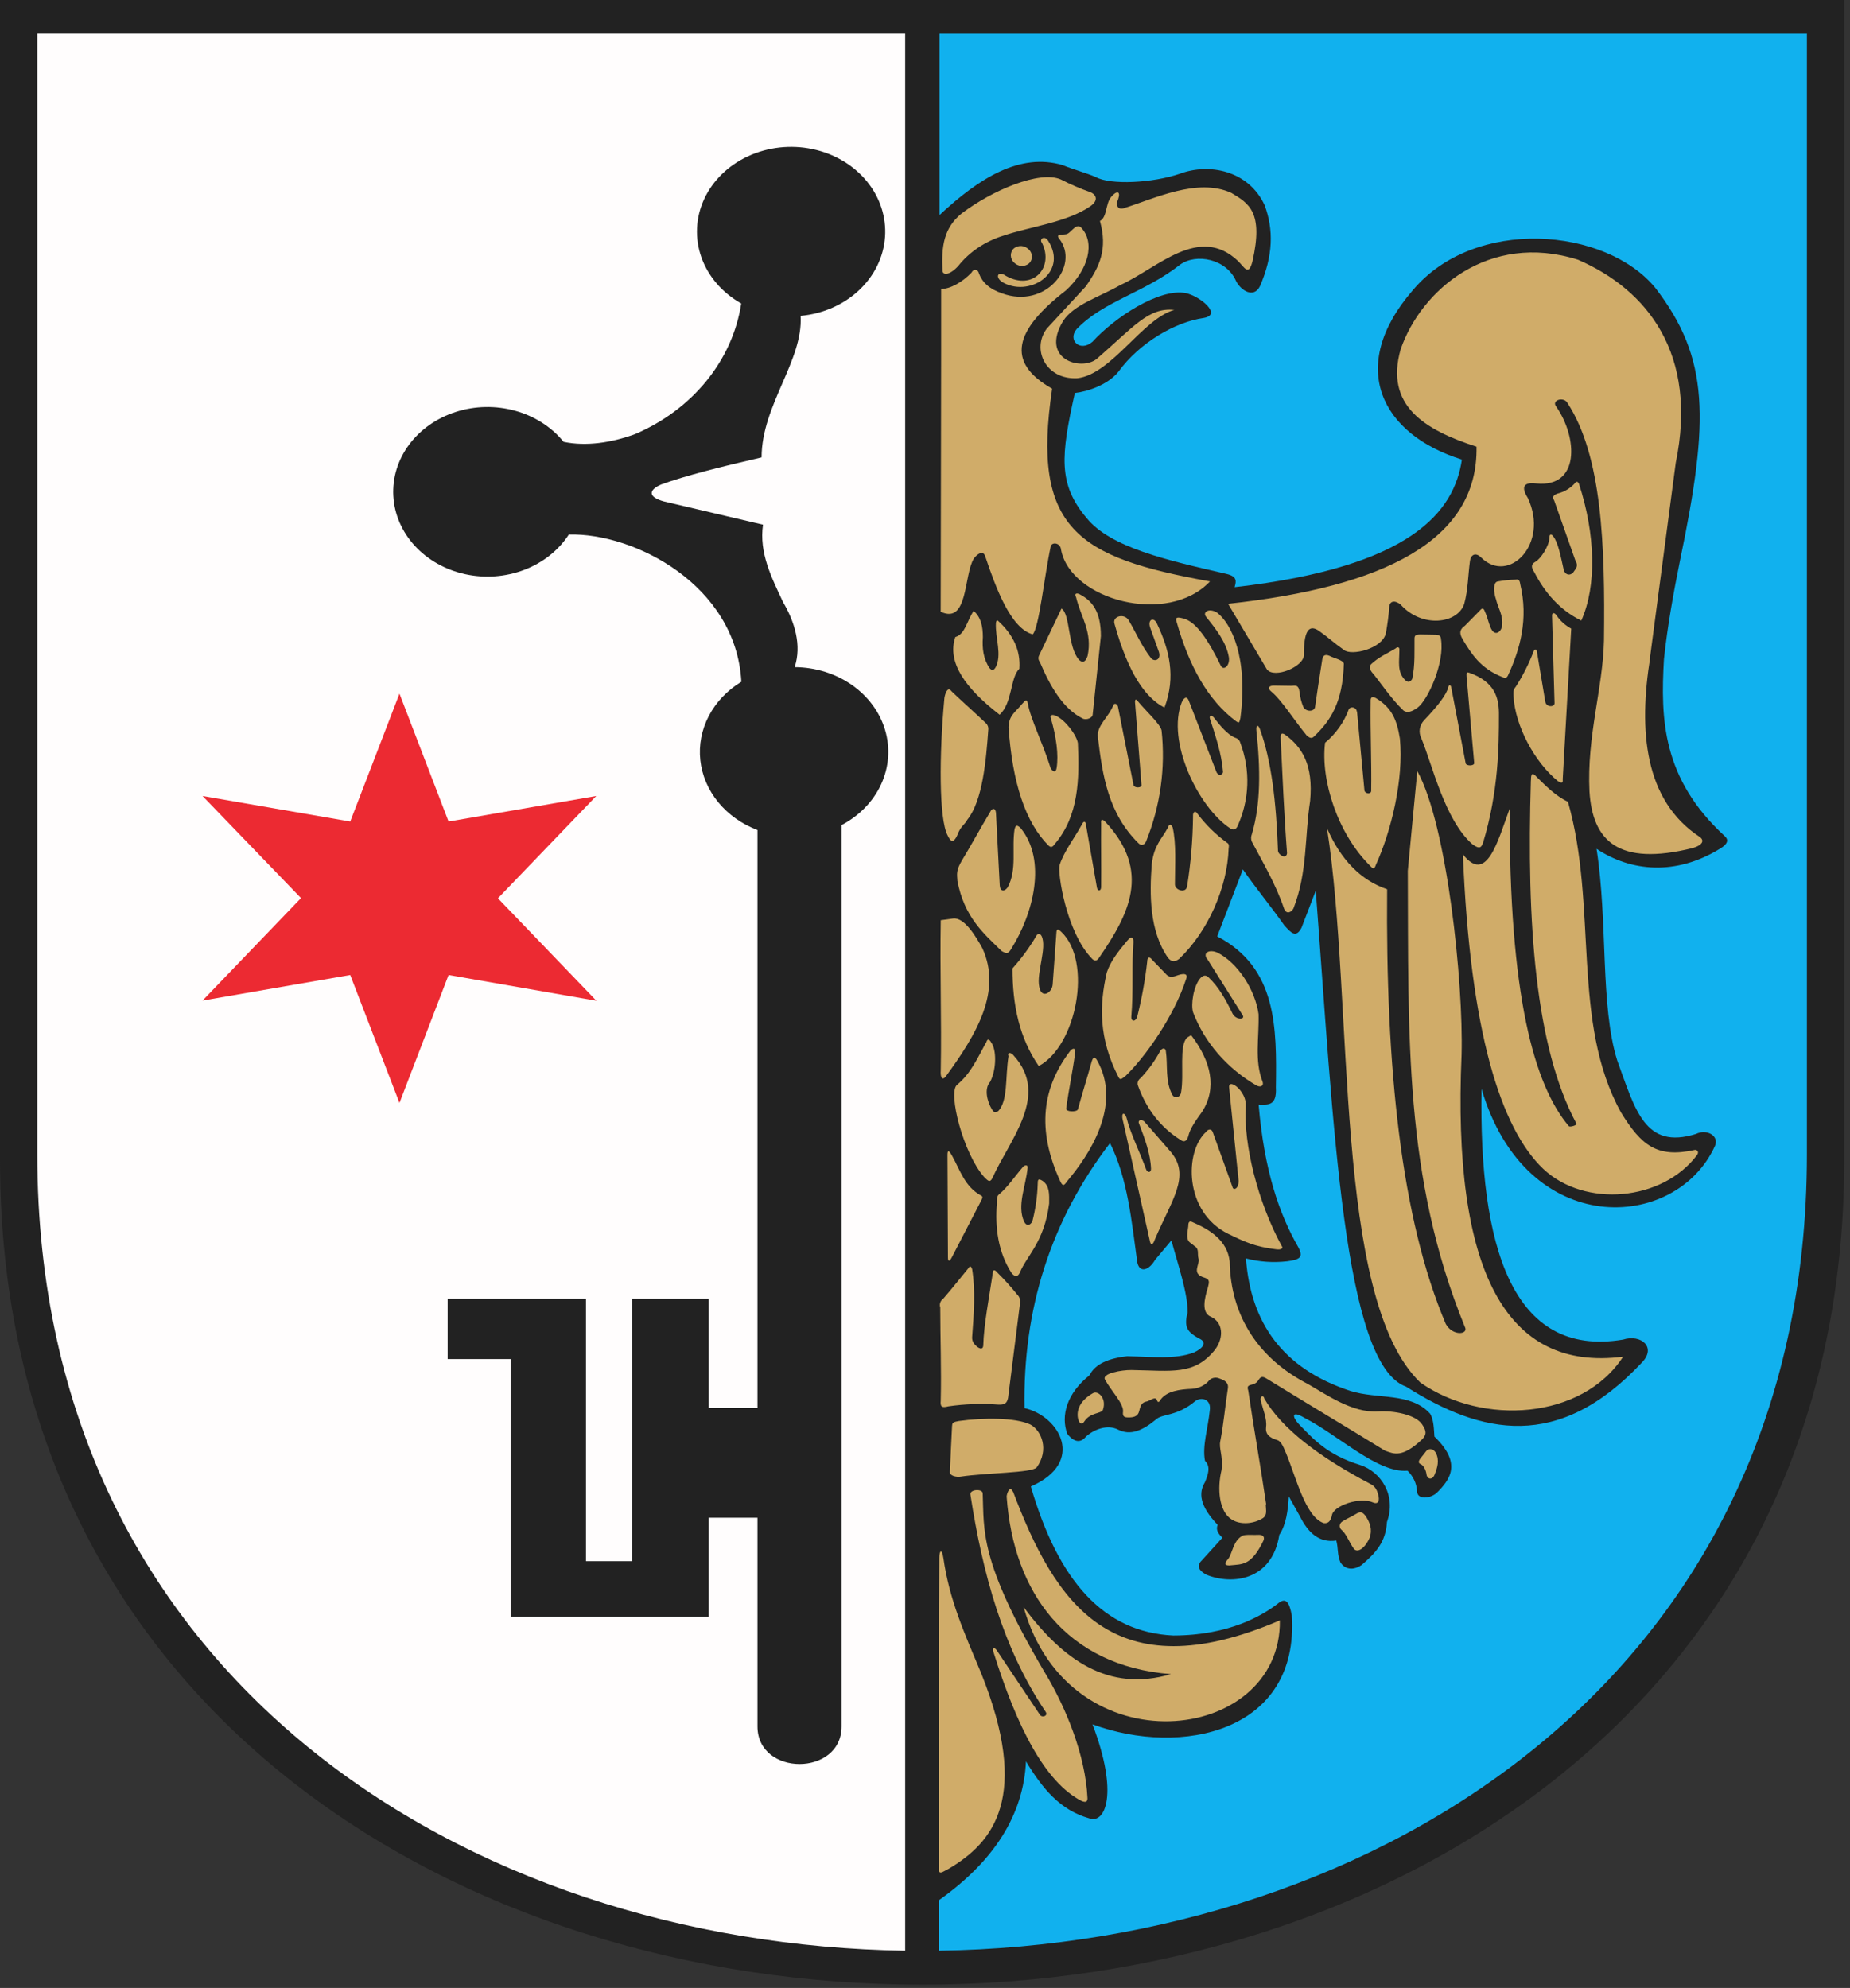
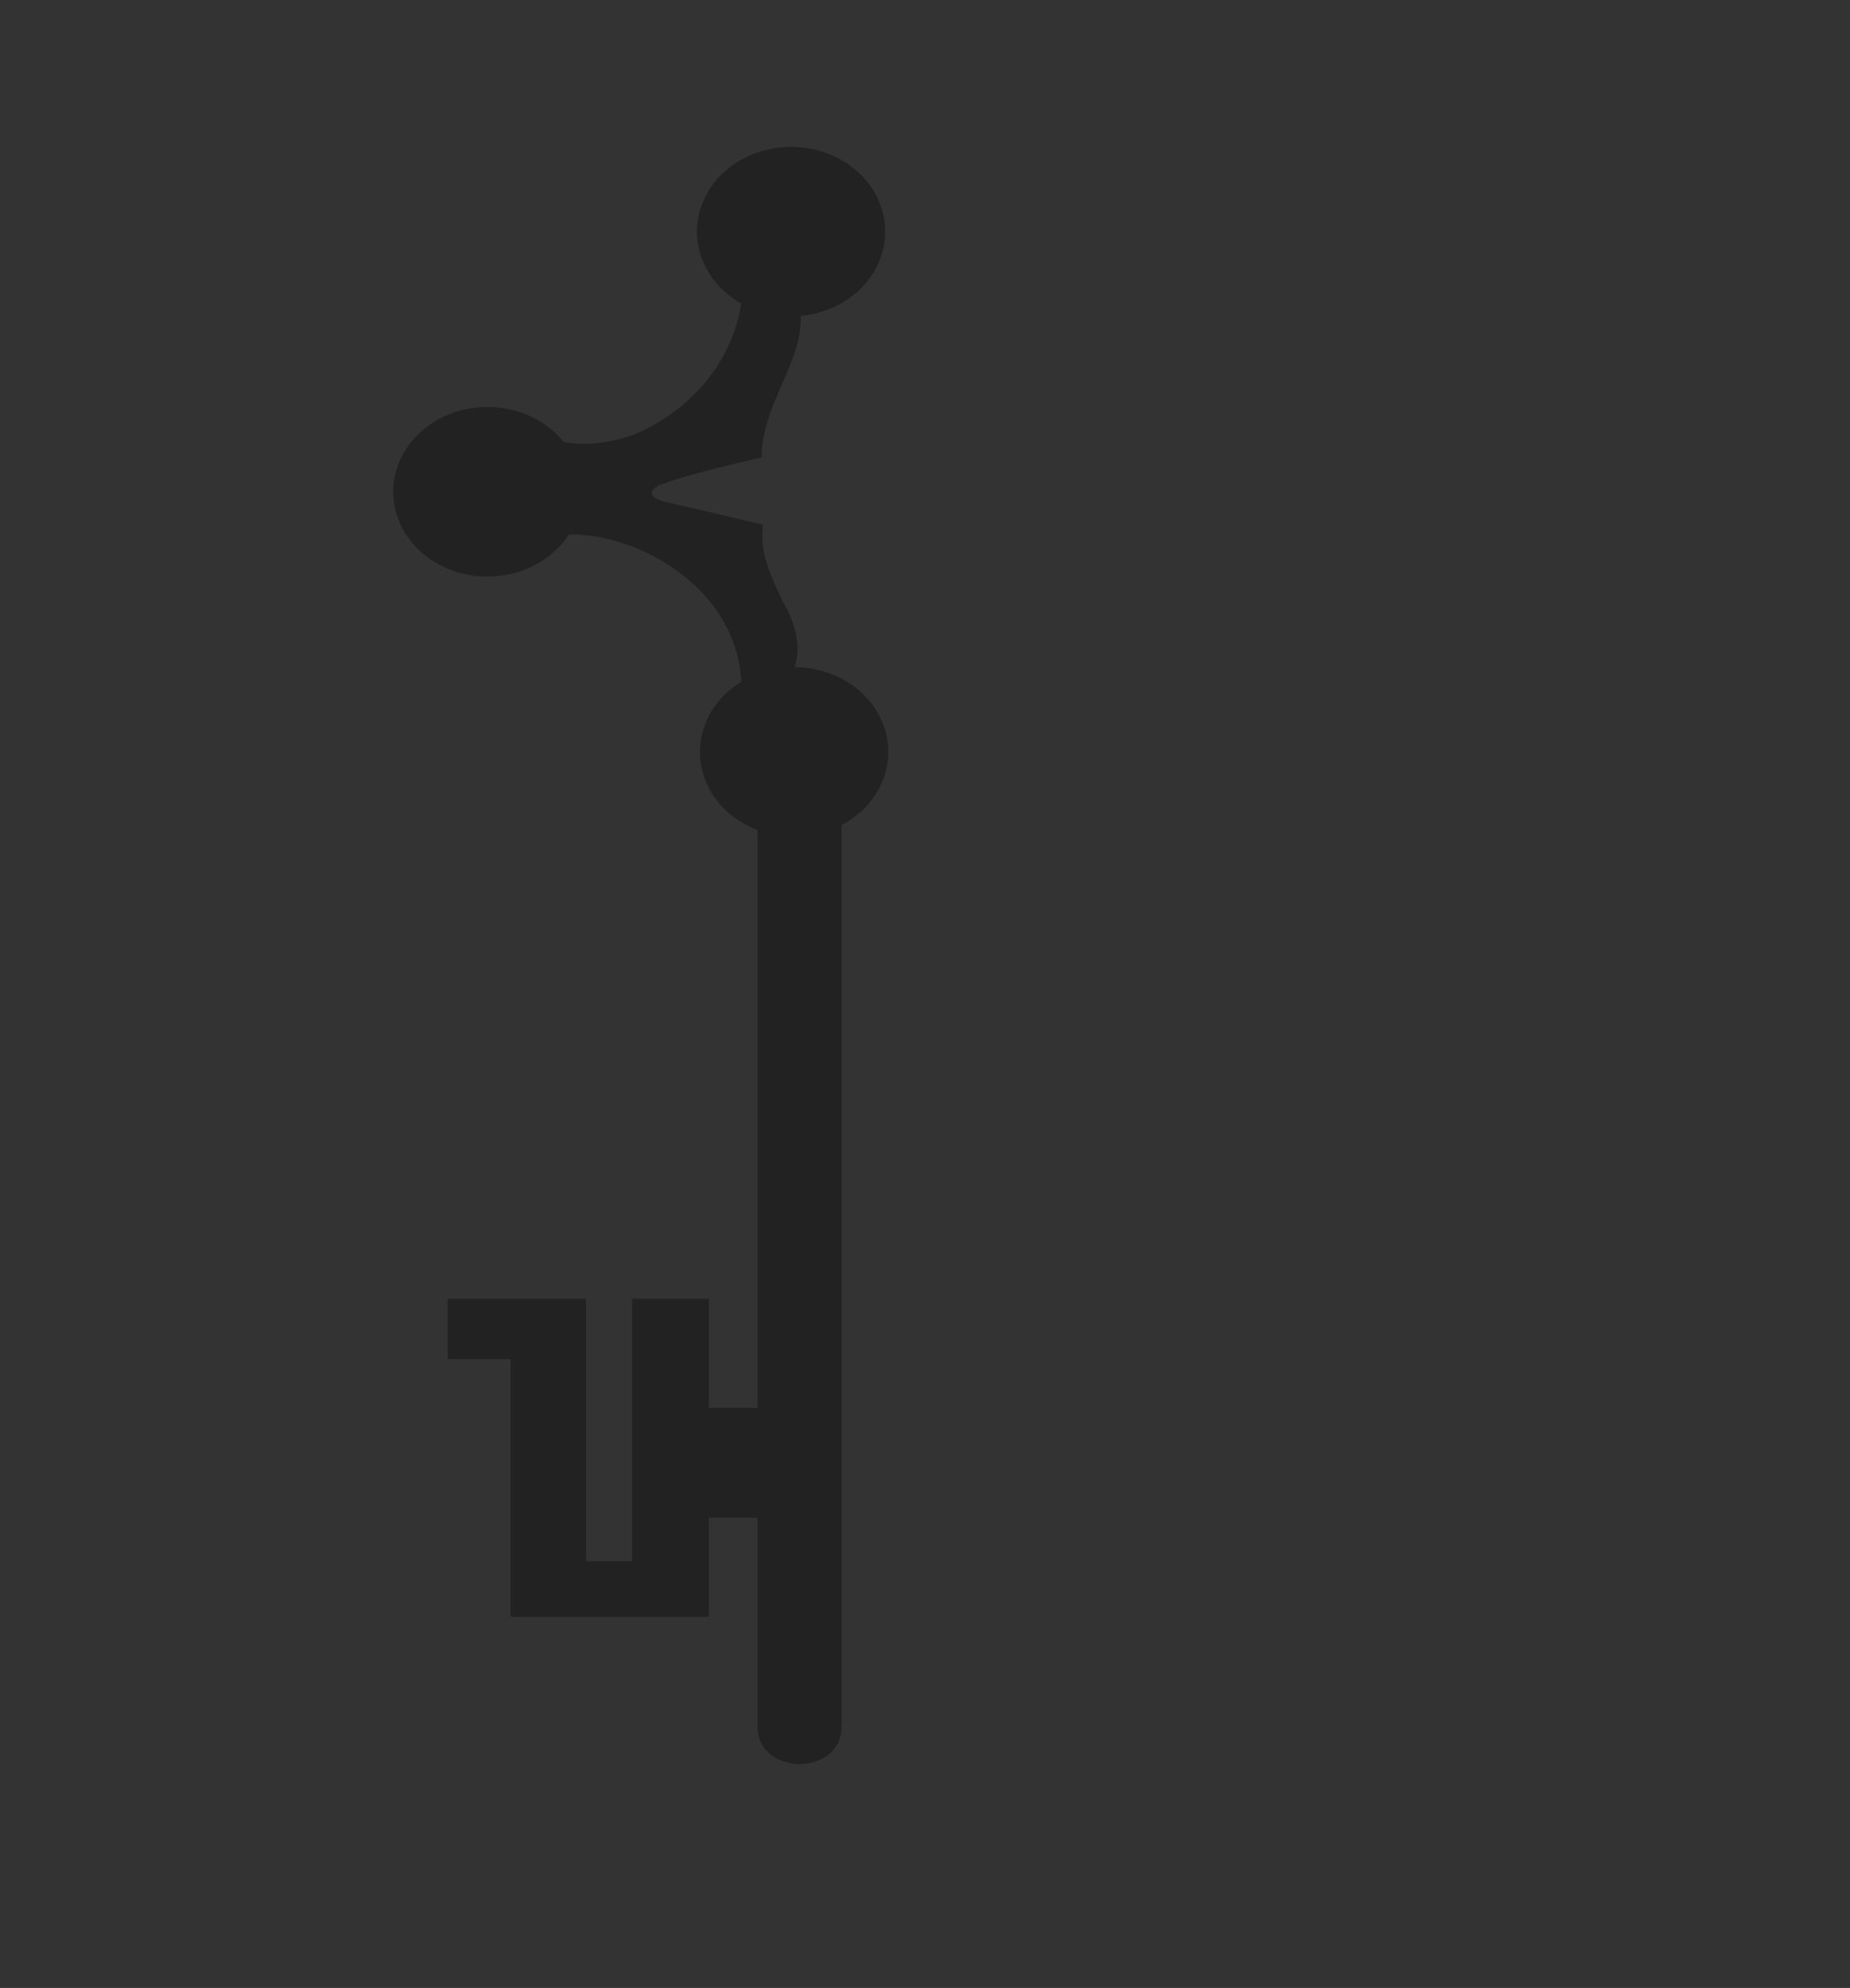
<svg xmlns="http://www.w3.org/2000/svg" width="107" height="115" viewBox="0 0 107 115" fill="none">
  <rect x="0" y="0" width="107" height="115" fill="#333333" stroke="none" />
-   <path d="M106.667 0V67.108C106.667 130.711 0 130.711 0 67.108V0H106.667Z" fill="#222222" />
-   <path d="M52.353 112.847C27.096 112.461 2.158 97.112 2.158 66.779V1.945H52.353V112.849V112.847Z" fill="#FFFDFD" />
-   <path d="M23.105 40.128L25.945 47.525L34.487 46.047L28.799 51.965L34.495 57.893L25.945 56.402L23.105 63.802L20.257 56.402L11.715 57.882L17.409 51.954L11.715 46.047L20.257 47.525L23.105 40.126" fill="#EC2A32" />
-   <path d="M104.507 1.944V66.779C104.507 97.112 79.56 112.461 54.312 112.847V109.919C57.519 107.644 59.195 104.969 59.34 101.893C60.302 103.474 61.308 104.71 63.004 105.191C63.924 105.525 64.719 103.771 63.188 99.751C68.333 101.647 75.163 100.201 74.714 93.44C74.572 92.689 74.374 92.363 73.889 92.781C73.047 93.424 71.131 94.606 67.858 94.613C63.829 94.421 61.21 91.454 59.621 85.991C62.815 84.597 61.286 81.916 59.256 81.458C59.154 75.771 60.747 70.641 64.202 66.125C65.228 68.205 65.449 70.632 65.778 73.026C65.924 73.701 66.495 73.439 66.804 72.886C67.11 72.527 67.447 72.114 67.752 71.756C68.12 73.13 68.712 74.826 68.688 75.936C68.447 76.811 68.724 77.071 69.329 77.42C69.852 77.635 69.593 77.998 69.044 78.244C67.964 78.647 66.691 78.492 65.188 78.456C64.126 78.582 63.356 78.882 63.01 79.563C61.705 80.601 61.342 81.898 61.729 82.943C61.968 83.261 62.404 83.61 62.807 83.108C63.284 82.679 64.052 82.39 64.659 82.697C65.359 83.056 66.056 82.78 66.854 82.121C67.228 81.761 68.052 81.962 69.143 81.043C69.483 80.797 70.084 80.93 69.968 81.619C69.876 82.58 69.525 83.66 69.694 84.504C69.894 84.711 70.02 84.986 69.694 85.74C69.319 86.358 69.367 87.094 70.427 88.213C70.301 88.51 70.479 88.738 70.702 88.955L69.505 90.274C69.183 90.586 69.341 90.861 69.78 91.098C71.265 91.7 73.572 91.439 73.993 88.79C74.392 88.195 74.49 87.394 74.542 86.564L75.183 87.718C75.658 88.662 76.294 89.268 77.288 89.119C77.41 89.557 77.336 89.939 77.524 90.376C77.695 90.663 78.123 90.951 78.753 90.536C79.566 89.832 80.15 89.217 80.218 88.044C80.771 86.536 79.897 85.144 78.662 84.747C76.734 84.147 75.957 83.241 75.095 82.356C74.76 81.982 74.652 81.551 75.454 82.025C77.438 83.042 79.683 85.23 81.408 85.079C81.732 85.396 81.926 85.804 81.957 86.234C81.945 86.748 82.635 86.715 83.054 86.399C83.942 85.549 84.525 84.615 82.963 83.103C82.933 82.719 82.935 82.129 82.709 81.774C81.579 80.538 79.697 80.96 78.109 80.466C74.177 79.176 72.333 76.514 72.063 72.8C72.836 72.999 73.646 73.056 74.444 72.965C75.213 72.866 75.394 72.719 75.085 72.141C73.979 70.213 73.119 67.698 72.796 63.898C73.295 63.898 73.858 64.029 73.794 62.908C73.844 59.438 73.866 55.982 70.401 54.169L71.884 50.295C72.646 51.394 73.508 52.434 74.279 53.528C74.688 53.984 74.957 54.275 75.277 53.668L76.101 51.525C77.135 65.088 77.71 78.923 81.322 80.215C85.673 82.966 90.129 83.987 94.969 78.814C95.824 77.935 94.909 77.165 93.872 77.495C87.413 78.573 85.539 72.024 85.689 62.989C88.261 71.742 96.937 71.264 99.191 66.288C99.446 65.712 98.716 65.284 98.093 65.597C95.131 66.522 94.582 64.21 93.538 61.351C92.54 58.157 93.007 53.382 92.341 49.104C94.337 50.428 96.917 50.659 99.446 49.116C100.015 48.786 99.951 48.543 99.749 48.364C96.139 45.042 96.039 41.596 96.239 38.141C96.438 36.248 96.805 34.208 97.171 32.413C98.871 24.231 98.871 20.738 95.746 16.66C92.874 13.154 85.284 12.513 81.699 16.807C77.889 21.219 79.885 25.133 84.553 26.586C84.11 29.575 81.685 32.792 71.407 33.969C71.516 33.595 71.54 33.347 70.946 33.203C67.469 32.402 64.232 31.671 62.849 29.97C61.182 27.994 61.362 26.354 62.166 22.735C62.895 22.654 64.074 22.268 64.689 21.501C65.886 19.847 67.952 18.627 69.626 18.393C70.72 18.203 69.385 17.124 68.585 16.956C67.048 16.658 64.465 18.368 63.184 19.773C62.457 20.391 61.731 19.662 62.276 19.033C63.827 17.416 66.17 16.946 68.263 15.304C69.189 14.641 70.936 14.972 71.495 16.267C71.774 16.806 72.504 17.278 72.87 16.563C73.64 14.796 73.668 13.283 73.143 11.871C72.195 9.838 69.916 9.432 68.259 10.045C66.663 10.594 64.212 10.711 63.376 10.242C62.849 10.012 62.082 9.807 61.456 9.551C59.007 8.832 56.666 10.269 54.338 12.443V1.949H104.533" fill="#11B1EE" />
-   <path d="M54.312 95.98C54.312 94.028 54.317 92.076 54.327 90.123C54.327 89.679 54.484 89.584 54.562 90.123C54.909 92.551 55.777 94.47 56.739 96.769C59.615 103.925 57.476 106.58 54.853 108.116C54.592 108.245 54.388 108.417 54.312 108.256V95.98ZM56.127 86.46C56.833 91.033 58.009 95.364 60.482 99.034C60.627 99.257 60.292 99.393 60.15 99.204L57.642 95.456C57.5 95.265 57.388 95.339 57.452 95.54C58.813 99.916 60.446 103.108 62.565 104.189C62.809 104.288 62.904 104.218 62.897 104.018C62.783 101.547 61.653 98.736 60.34 96.605C56.618 90.241 56.925 88.54 56.837 86.379C56.815 86.103 56.069 86.155 56.127 86.464V86.46ZM58.59 86.281C61.024 92.747 64.364 97.882 74.023 93.737C74.129 100.911 61.849 102.384 59.204 92.97C61.458 95.989 64.082 97.92 67.726 96.848C61.671 96.372 58.614 92.126 58.222 86.579C58.222 86.417 58.404 85.889 58.586 86.297L58.59 86.281ZM63.224 80.587C62.515 80.992 62.258 81.513 62.342 82.023C62.406 82.359 62.575 82.464 62.723 82.216C63.058 81.715 63.649 81.788 63.785 81.574C64.032 80.874 63.495 80.427 63.222 80.59L63.224 80.587ZM71.151 90.559C70.824 90.568 70.788 90.466 71.029 90.187C71.271 89.909 71.311 89.11 71.874 88.837C72.037 88.756 72.536 88.808 72.814 88.788C72.999 88.788 73.173 88.869 73.077 89.117C72.373 90.586 71.854 90.482 71.149 90.554L71.151 90.559ZM78.41 87.592C78.659 87.434 78.785 87.446 78.969 87.68C79.236 88.073 79.39 88.468 79.214 88.962C78.969 89.528 78.514 89.895 78.286 89.571C78.059 89.248 77.845 88.706 77.612 88.522C77.568 88.489 77.534 88.447 77.513 88.4C77.491 88.352 77.482 88.301 77.487 88.25C77.493 88.199 77.511 88.149 77.542 88.106C77.573 88.063 77.614 88.027 77.664 88.001C77.917 87.84 78.171 87.741 78.408 87.592H78.41ZM82.462 83.978C82.579 83.798 82.861 83.743 83.04 84.039C83.272 84.474 83.134 84.914 82.959 85.341C82.809 85.648 82.537 85.549 82.505 85.296C82.487 85.091 82.356 84.788 82.184 84.707C81.969 84.63 82.08 84.456 82.184 84.328C82.288 84.201 82.384 84.089 82.468 83.969L82.462 83.978ZM73.107 80.877C74.119 82.641 76.3 84.29 79.294 85.862C79.562 86.006 79.667 86.239 79.733 86.564C79.799 86.889 79.653 87.021 79.434 86.924C78.636 86.564 77.135 87.116 77.039 87.642C76.979 87.942 76.859 88.152 76.56 88.111C75.488 87.739 74.963 85.442 74.365 84.025C74.197 83.606 74.051 83.347 73.866 83.306C73.392 83.162 73.179 82.947 73.227 82.55C73.287 82.088 73.047 81.535 72.927 81.055C72.856 80.834 73.019 80.648 73.127 80.876L73.107 80.877ZM73.233 87.031C72.912 84.833 72.516 82.634 72.195 80.437C72.033 79.972 72.532 80.245 72.776 79.852C72.894 79.672 72.975 79.561 73.291 79.771C75.548 81.161 77.851 82.534 80.109 83.922C80.617 84.102 81.084 84.359 82.25 83.268C82.486 83.022 82.545 82.821 82.25 82.397C81.881 81.838 80.613 81.589 79.693 81.652C78.207 81.743 76.686 80.656 75.65 80.066C72.856 78.629 71.179 76.209 71.121 72.972C70.986 71.767 69.994 71.135 68.926 70.68C68.742 70.607 68.726 70.795 68.726 70.951C68.563 71.912 68.782 71.801 69.088 72.085C69.373 72.25 69.245 72.527 69.313 72.785C69.439 73.145 68.844 73.683 69.684 73.917C69.994 74.019 69.93 74.192 69.866 74.465C69.666 75.103 69.467 75.943 70.038 76.175C70.728 76.493 70.808 77.355 70.279 78.072C69.082 79.575 67.794 79.291 65.439 79.254C64.878 79.245 63.689 79.453 63.916 79.816C64.25 80.437 64.988 81.186 64.956 81.648C64.924 81.885 64.976 81.988 65.198 81.995C65.972 82.034 65.844 81.601 65.972 81.353C65.994 81.283 66.038 81.22 66.098 81.171C66.159 81.122 66.233 81.089 66.313 81.077C66.501 81.052 66.84 80.718 66.926 81.027C66.976 81.149 67.054 81.111 67.126 80.966C67.499 80.463 68.239 80.373 68.922 80.344C69.108 80.334 69.289 80.29 69.455 80.216C69.622 80.141 69.769 80.037 69.89 79.909C69.955 79.813 70.058 79.742 70.179 79.712C70.3 79.682 70.43 79.695 70.54 79.748C70.822 79.845 71.075 79.979 71.017 80.324C70.856 81.352 70.77 82.399 70.58 83.362C70.481 83.793 70.752 84.213 70.652 85.041C70.391 86.108 70.501 87.446 71.235 87.899C71.724 88.221 72.498 88.168 73.045 87.822C73.303 87.642 73.219 87.373 73.207 87.031H73.233ZM55.071 82.469C55.071 82.289 55.169 82.257 55.454 82.205C56.865 82.009 58.723 81.996 59.595 82.408C60.246 82.758 60.691 83.877 59.959 84.89C59.681 85.208 57.029 85.199 55.568 85.42C55.32 85.467 54.923 85.365 54.941 85.165C54.978 84.266 55.02 83.367 55.067 82.469H55.071ZM54.382 75.582C54.382 77.398 54.456 79.191 54.41 81.032C54.382 81.355 54.446 81.463 54.851 81.355C55.801 81.218 56.765 81.183 57.723 81.253C58.2 81.289 58.25 81.084 58.306 80.859C58.536 79.034 58.767 77.21 58.997 75.385C59.013 75.296 59.007 75.205 58.978 75.118C58.95 75.032 58.899 74.953 58.831 74.887C58.477 74.445 58.096 74.021 57.687 73.619C57.53 73.423 57.424 73.439 57.422 73.644C57.21 75.038 56.897 76.676 56.871 77.824C56.853 78.162 56.548 77.962 56.426 77.824C56.358 77.762 56.304 77.688 56.27 77.607C56.236 77.525 56.221 77.438 56.227 77.352C56.328 75.995 56.426 74.643 56.227 73.419C56.153 73.199 56.079 73.24 56.005 73.371C55.526 73.951 55.075 74.531 54.568 75.113C54.49 75.168 54.43 75.241 54.394 75.324C54.359 75.408 54.35 75.498 54.368 75.586L54.382 75.582ZM57.654 69.586C57.675 69.418 57.62 69.215 57.795 69.082C58.268 68.694 58.715 68.024 59.176 67.494C59.25 67.404 59.454 67.361 59.436 67.54C59.34 68.598 58.801 69.739 59.236 70.68C59.392 70.959 59.575 70.883 59.705 70.669C59.891 69.956 59.996 69.227 60.019 68.494C60.019 68.243 60.041 68.146 60.304 68.315C60.717 68.609 60.685 69.091 60.681 69.621C60.404 71.859 59.356 72.674 58.987 73.619C58.839 73.921 58.663 73.834 58.506 73.642C57.721 72.423 57.542 70.993 57.66 69.597L57.654 69.586ZM54.8 66.87C54.807 68.828 54.817 70.786 54.827 72.742C54.827 73.017 54.935 72.97 55.049 72.742L56.735 69.482C56.799 69.344 56.891 69.224 56.735 69.159C55.797 68.64 55.538 67.706 55.071 66.87C54.955 66.651 54.785 66.396 54.8 66.87ZM71.087 62.888C71.271 64.696 71.455 66.505 71.64 68.313C71.64 68.735 71.401 68.852 71.309 68.735L70.147 65.502C70.073 65.27 69.862 65.322 69.76 65.477C68.499 66.61 68.479 70.114 71.031 71.375C71.962 71.823 72.56 72.123 73.826 72.273C74.093 72.306 74.249 72.216 74.129 72.076C72.746 69.529 71.918 66.211 72.055 63.993C72.119 63.131 71.057 62.342 71.087 62.899V62.888ZM64.948 64.83L66.519 71.85C66.595 72.117 66.733 71.902 66.794 71.701C67.772 69.414 68.874 68.031 67.728 66.651C67.194 66.03 66.731 65.504 66.186 64.882C65.986 64.702 65.787 64.826 65.882 65.006C66.204 65.848 66.543 66.746 66.573 67.619C66.573 67.83 66.393 67.86 66.297 67.668C65.926 66.653 65.371 65.541 65.154 64.652C65.044 64.329 64.825 64.329 64.944 64.832L64.948 64.83ZM61.905 60.785C60.308 62.879 59.909 65.299 61.348 68.39C61.501 68.683 61.583 68.519 61.747 68.302C62.908 66.919 64.976 63.953 63.427 61.297C63.278 61.087 63.214 61.207 63.152 61.37C62.885 62.34 62.607 63.206 62.342 64.178C62.284 64.343 61.629 64.327 61.667 64.128C61.815 63.016 62.038 62.01 62.186 60.894C62.226 60.636 62.066 60.603 61.915 60.779L61.905 60.785ZM57.033 60.302C56.526 61.232 56.151 62.098 55.346 62.764C54.821 63.212 55.706 66.716 56.921 68.09C57.121 68.281 57.242 68.449 57.392 68.164C58.36 65.974 60.737 63.386 58.635 61.07C58.48 60.855 58.236 60.864 58.332 61.096C58.133 62.306 58.314 63.668 57.733 64.28C57.534 64.37 57.494 64.363 57.374 64.181C57.089 63.716 56.913 62.978 57.264 62.59C57.596 61.981 57.663 60.882 57.374 60.375C57.264 60.176 57.125 60.003 57.043 60.302H57.033ZM68.896 59.887C70.061 61.412 70.397 62.953 69.527 64.314C69.191 64.785 68.836 65.256 68.728 65.726C68.656 65.996 68.495 66.103 68.295 65.953C67.098 65.205 66.289 64.128 65.808 62.773C65.789 62.699 65.794 62.621 65.823 62.549C65.852 62.477 65.903 62.414 65.97 62.367C66.414 61.899 66.79 61.381 67.088 60.826C67.195 60.627 67.393 60.589 67.429 60.794C67.555 61.642 67.375 62.523 67.806 63.339C67.956 63.581 68.269 63.484 68.311 63.194C68.497 62.139 68.18 60.499 68.653 60.03L68.886 59.885L68.896 59.887ZM69.798 55.459C69.565 55.08 69.978 54.92 70.397 55.1C71.594 55.689 72.606 57.284 72.792 58.667C72.83 60.029 72.544 61.361 73.025 62.576C73.105 62.802 72.933 62.922 72.684 62.802C70.967 61.801 69.672 60.31 69.008 58.568C68.864 58.126 69.026 57.049 69.421 56.592C69.553 56.452 69.702 56.361 69.89 56.528C70.515 57.117 70.924 57.884 71.287 58.636C71.487 59.016 72.007 58.996 71.886 58.75L69.814 55.457L69.798 55.459ZM65.208 54.404C64.643 55.075 64.21 55.648 64.01 56.269C63.593 58.11 63.525 60.041 64.695 62.319C64.802 62.529 64.91 62.367 65.072 62.27C66.231 61.167 67.912 58.784 68.605 56.627C68.694 56.42 68.593 56.33 68.405 56.35C68.1 56.366 67.774 56.657 67.485 56.398L66.639 55.524C66.471 55.303 66.357 55.373 66.351 55.637C66.231 56.706 66.038 57.768 65.775 58.816C65.661 59.157 65.403 59.075 65.433 58.816C65.565 57.341 65.445 55.718 65.559 54.485C65.559 54.151 65.349 54.205 65.218 54.404H65.208ZM59.915 54.18C59.529 54.831 59.075 55.447 58.56 56.021C58.56 58.166 58.959 60.041 60.08 61.67C62.276 60.499 63.198 55.621 61.38 53.905C61.19 53.725 61.126 53.738 61.104 53.905C61.031 54.925 60.957 55.943 60.883 56.959C60.845 57.437 60.234 57.81 60.108 57.083C59.935 56.296 60.567 54.827 60.244 54.149C60.16 54.006 60.044 53.95 59.915 54.171V54.18ZM54.412 53.235C54.358 56.138 54.466 58.992 54.412 61.895C54.376 62.383 54.522 62.491 54.688 62.292C56.508 59.811 57.957 57.331 56.817 54.852C56.45 54.18 55.775 53.056 55.131 53.135C54.857 53.169 54.592 53.217 54.406 53.233L54.412 53.235ZM81.971 44.601C83.697 47.715 84.643 56.815 84.535 61.006C83.986 73.536 87.1 79.362 93.878 78.483C91.497 82.138 85.733 82.485 82.148 79.978C77.081 75.113 78.336 57.956 76.748 47.898C77.546 49.74 78.706 50.922 80.228 51.443C80.14 61.717 81.027 70.483 83.621 76.59C84.02 77.317 84.968 77.204 84.721 76.753C81.192 68.095 81.468 59.906 81.424 50.374L81.973 44.602L81.971 44.601ZM88.543 45.148C88.289 53.411 88.796 60.562 91.177 65.001C91.235 65.092 90.808 65.222 90.738 65.148C88.726 62.762 87.281 57.591 87.317 46.776C86.617 48.687 85.982 51.166 84.611 49.422C85.026 59.669 86.793 65.272 89.257 67.618C91.664 69.886 96.143 69.486 98.147 66.827C98.31 66.617 98.123 66.477 97.983 66.531C95.844 66.991 94.93 66.269 93.758 64.358C90.868 59.148 92.423 52.472 90.686 46.381C89.974 46.052 89.369 45.427 88.876 44.944C88.619 44.654 88.545 44.764 88.547 45.141L88.543 45.148ZM67.535 47.9C67.207 48.518 66.746 48.879 66.615 49.991C66.483 51.766 66.483 53.837 67.535 55.38C67.71 55.61 67.884 55.701 68.191 55.479C69.872 53.882 70.986 51.337 71.061 49.089C71.075 48.978 71.111 48.827 70.974 48.755C70.314 48.276 69.739 47.712 69.265 47.079C69.133 46.857 68.98 46.968 69.002 47.237C68.987 48.594 68.871 49.949 68.656 51.292C68.577 51.699 67.948 51.495 67.956 51.155C67.956 50.038 68.044 48.802 67.824 47.863C67.707 47.62 67.613 47.683 67.539 47.902L67.535 47.9ZM62.561 47.721C62.138 48.489 61.539 49.258 61.29 50.027C61.144 50.455 61.677 53.938 63.152 55.45C63.306 55.63 63.459 55.574 63.551 55.43C65.303 52.887 66.597 50.42 63.95 47.563C63.751 47.347 63.659 47.406 63.687 47.622C63.673 48.879 63.701 50.047 63.687 51.31C63.687 51.559 63.487 51.579 63.445 51.349L62.811 47.721C62.781 47.46 62.657 47.5 62.561 47.722V47.721ZM57.28 46.954C56.696 47.92 56.222 48.807 55.638 49.774C55.288 50.365 55.352 50.543 55.374 50.958C55.773 53.041 56.863 53.981 57.937 55.019C58.244 55.198 58.324 55.17 58.506 54.862C59.755 52.858 60.565 49.788 59.031 47.902C58.783 47.665 58.731 47.784 58.681 47.961C58.506 49.086 58.835 50.307 58.282 51.333C58.083 51.61 57.845 51.57 57.823 51.214C57.751 49.815 57.678 48.415 57.604 47.015C57.576 46.733 57.392 46.726 57.276 46.956L57.28 46.954ZM55.023 39.972C54.812 39.715 54.674 40.083 54.624 40.367C54.315 43.676 54.304 47.372 54.807 48.324C54.937 48.59 55.107 48.89 55.368 48.315C55.568 47.776 55.767 47.753 55.951 47.417C56.827 46.327 57.033 44.019 57.163 42.178C57.17 42.055 57.122 41.935 57.031 41.843C56.25 41.102 55.622 40.556 55.015 39.97L55.023 39.972ZM59.099 40.74C58.719 41.213 58.36 41.371 58.332 42.061C58.552 45.294 59.318 47.582 60.633 48.904C60.801 49.075 60.903 48.969 61.005 48.825C62.402 47.194 62.434 45.053 62.342 42.988C62.27 42.521 61.603 41.64 61.07 41.41C60.837 41.304 60.699 41.378 60.785 41.569C61.092 42.634 61.236 43.665 61.112 44.428C61.076 44.71 60.887 44.658 60.763 44.428C60.324 43.009 59.601 41.588 59.448 40.701C59.382 40.326 59.236 40.617 59.099 40.74ZM64.401 40.78C64.102 41.529 63.404 41.983 63.503 42.673C63.767 44.879 64.102 47.058 65.848 48.781C65.994 48.931 66.184 48.899 66.285 48.682C67.112 46.626 67.419 44.429 67.183 42.253C67.096 41.865 66.263 41.123 65.804 40.557C65.657 40.352 65.631 40.557 65.651 40.676C65.775 42.253 65.898 43.831 66.022 45.409C66.044 45.589 65.623 45.599 65.563 45.429L64.665 40.899C64.629 40.703 64.455 40.669 64.401 40.775V40.78ZM68.353 40.618C67.457 42.873 69.287 46.682 71.147 47.918C71.347 48.042 71.469 47.99 71.564 47.819C72.272 46.275 72.333 44.552 71.736 42.97C71.719 42.901 71.683 42.837 71.629 42.785C71.576 42.733 71.508 42.695 71.433 42.675C70.998 42.495 70.575 41.989 70.205 41.511C70.073 41.34 69.914 41.398 69.986 41.59C70.309 42.589 70.646 43.589 70.73 44.588C70.78 44.825 70.483 44.929 70.359 44.667L68.762 40.545C68.629 40.202 68.445 40.415 68.355 40.62L68.353 40.618ZM72.662 42.219C72.908 44.493 72.921 46.503 72.407 48.251C72.352 48.385 72.347 48.531 72.393 48.667C73.079 49.962 73.79 51.159 74.263 52.553C74.416 52.959 74.722 52.732 74.81 52.553C75.634 50.442 75.452 48.41 75.774 46.341C75.973 44.229 75.291 43.227 74.376 42.535C74.143 42.355 74.055 42.436 74.069 42.673C74.179 44.92 74.269 47.13 74.44 49.359C74.391 49.74 73.921 49.45 73.915 49.203C73.816 46.451 73.548 44.02 72.864 42.161C72.76 41.879 72.638 41.982 72.664 42.221L72.662 42.219ZM78.476 41.159C78.442 40.897 78.095 40.843 78.005 41.05C77.735 41.782 77.266 42.441 76.64 42.968C76.374 45.123 77.356 48.236 79.282 50.124C79.44 50.304 79.514 50.223 79.57 50.05C80.464 48.089 81.194 45.095 80.967 42.729C80.795 41.651 80.504 40.947 79.594 40.394C79.346 40.247 79.264 40.36 79.276 40.556C79.248 42.314 79.334 44.002 79.306 45.765C79.278 45.973 78.945 45.907 78.917 45.729C78.775 44.21 78.632 42.692 78.488 41.173L78.476 41.159ZM84.952 38.908C86.467 39.438 86.713 40.376 86.695 41.398C86.695 43.113 86.675 45.806 85.773 48.763C85.651 49.122 85.487 49.07 85.158 48.836C83.561 47.441 82.843 44.238 82.208 42.713C82.121 42.542 82.09 42.352 82.119 42.166C82.148 41.98 82.236 41.805 82.372 41.662C83.124 40.872 83.669 40.191 83.769 39.744C83.807 39.586 83.904 39.621 83.933 39.744L84.773 44.169C84.833 44.324 85.286 44.311 85.264 44.134L84.823 39.133C84.811 38.923 84.823 38.869 84.944 38.912L84.952 38.908ZM89.768 35.663C89.816 37.339 89.864 39.011 89.912 40.679C89.912 40.913 89.449 40.925 89.379 40.606L88.888 37.674C88.854 37.527 88.752 37.547 88.704 37.674C88.432 38.392 88.083 39.084 87.661 39.74C87.497 39.92 87.539 40.09 87.539 40.293C87.635 41.966 88.736 44.08 90.12 45.199C90.291 45.285 90.413 45.353 90.385 45.071C90.549 42.14 90.712 39.298 90.876 36.367C90.532 36.179 90.244 35.92 90.036 35.611C89.886 35.389 89.736 35.445 89.77 35.666L89.768 35.663ZM73.544 40.02C73.269 39.808 73.398 39.641 73.73 39.661L74.674 39.675C74.873 39.675 75.107 39.562 75.163 40.035C75.194 40.33 75.267 40.62 75.382 40.899C75.54 41.191 75.999 41.181 76.057 40.913C76.19 39.989 76.33 39.063 76.478 38.138C76.518 37.937 76.624 37.825 76.899 37.942C77.099 38.062 77.707 38.184 77.725 38.396C77.662 40.669 76.927 41.711 76.025 42.582C75.867 42.761 75.728 42.682 75.57 42.537C74.874 41.698 74.145 40.525 73.548 40.022L73.544 40.02ZM79.332 38.869C79.721 39.305 80.426 40.394 81.168 41.098C81.394 41.278 81.685 41.154 81.977 40.947C82.593 40.503 83.573 38.314 83.342 36.959C83.342 36.803 83.235 36.722 83.022 36.717L82.164 36.703C81.867 36.703 81.817 36.773 81.811 36.929C81.801 37.575 81.855 38.495 81.677 39.28C81.531 39.517 81.386 39.46 81.24 39.311C80.801 38.837 80.937 38.269 80.937 37.613C80.959 37.446 80.847 37.387 80.701 37.523C80.202 37.822 79.735 38.014 79.304 38.422C79.165 38.572 79.226 38.725 79.338 38.876L79.332 38.869ZM87.673 33.53C87.892 33.48 87.908 33.687 87.926 33.787C88.409 35.804 87.926 37.559 87.202 39.109C87.118 39.235 87.068 39.241 86.898 39.171C85.613 38.66 85.102 37.816 84.607 37.002C84.336 36.557 84.499 36.361 84.725 36.2L85.533 35.38C85.639 35.28 85.747 35.088 85.853 35.305C86.094 35.822 86.15 36.361 86.373 36.548C86.597 36.735 86.844 36.483 86.878 36.2C86.946 35.567 86.643 35.179 86.525 34.669C86.391 34.296 86.339 33.678 86.625 33.638C86.969 33.575 87.318 33.539 87.669 33.532L87.673 33.53ZM89.898 28.97C89.788 28.77 89.796 28.664 90.074 28.555C90.46 28.461 90.805 28.262 91.06 27.984C91.147 27.863 91.235 27.804 91.323 27.984C92.279 30.912 92.359 33.89 91.459 35.9C90.215 35.298 89.339 34.272 88.736 33.092C88.607 32.895 88.495 32.668 88.802 32.501C89.11 32.334 89.601 31.581 89.613 31.122C89.613 30.877 89.724 30.874 89.832 31.023C90.121 31.369 90.273 32.217 90.445 32.975C90.527 33.263 90.81 33.324 90.992 33.114C91.135 32.891 91.315 32.754 91.123 32.444L89.898 28.973V28.97ZM95.44 37.989C95.934 34.252 96.428 30.516 96.921 26.778C98.219 20.491 95.293 16.77 91.269 15.026C86.094 13.396 82.178 16.802 81.009 20.211C80.093 23.445 82.358 24.858 85.399 25.841C85.497 31.283 79.997 33.963 71.029 34.928L73.279 38.73C73.71 39.269 75.4 38.578 75.418 37.892C75.398 36.192 75.859 36.21 76.281 36.492C76.865 36.904 77.137 37.184 77.724 37.595C78.151 37.964 79.945 37.532 80.154 36.642C80.246 36.131 80.322 35.587 80.354 35.077C80.404 34.718 80.735 34.741 81.013 34.978C82.238 36.345 84.308 36.092 84.689 34.93C84.91 34.107 84.908 33.284 85.018 32.46C85.068 32.09 85.344 31.921 85.677 32.262C87.26 33.818 89.617 31.476 88.365 28.806C87.836 27.969 88.393 27.908 88.858 27.968C91.379 28.223 91.263 25.325 90.01 23.524C89.704 23.137 90.467 22.92 90.668 23.326C92.65 26.38 92.84 31.499 92.77 37.055C92.71 39.819 91.772 42.585 91.932 45.795C92.113 48.61 93.558 50.142 97.919 49.055C98.518 48.867 98.576 48.603 98.304 48.412C95.111 46.307 94.752 42.292 95.45 37.994L95.44 37.989ZM68.058 35.993C67.95 35.697 68.08 35.67 68.511 35.799C69.197 36.015 69.878 37.011 70.62 38.533C70.778 38.804 71.151 38.513 71.073 38.01C70.916 37.137 70.349 36.421 69.76 35.684C69.539 35.425 69.896 35.145 70.385 35.433C71.205 36.052 72.201 38.019 71.742 41.54C71.67 41.831 71.67 41.849 71.484 41.719C69.854 40.5 68.77 38.513 68.06 36L68.058 35.993ZM64.465 36.104C65.264 38.978 66.261 40.378 67.351 40.933C68.028 39.136 67.625 37.575 66.92 36.083C66.734 35.657 66.347 35.839 66.533 36.334L67.028 37.71C67.172 38.168 66.784 38.31 66.575 38.078C66.016 37.349 65.713 36.618 65.284 35.887C65.032 35.454 64.308 35.643 64.465 36.101V36.104ZM61.392 35.206L60.098 37.92C60.068 37.979 60.055 38.045 60.063 38.11C60.07 38.175 60.097 38.236 60.14 38.289C60.739 39.709 61.487 41.003 62.617 41.565C62.833 41.68 63.198 41.526 63.198 41.333C63.355 39.821 63.513 38.309 63.673 36.798C63.673 35.352 63.15 34.754 62.475 34.394C62.31 34.292 62.102 34.305 62.238 34.549C62.503 35.679 63.2 36.559 62.904 37.942C62.783 38.33 62.595 38.35 62.41 38.174C61.749 37.437 61.907 35.517 61.398 35.208L61.392 35.206ZM56.308 35.343C55.891 36.002 55.819 36.681 55.252 36.855C54.758 38.326 55.851 39.83 57.815 41.346C58.562 40.674 58.424 39.19 58.957 38.689C59.035 37.662 58.626 36.738 57.729 35.918C57.66 35.848 57.618 35.927 57.602 36.033C57.552 36.911 57.975 37.868 57.58 38.612C57.488 38.759 57.394 38.831 57.234 38.65C56.869 38.111 56.803 37.5 56.847 36.866C56.847 36.259 56.747 35.709 56.308 35.336V35.343ZM54.408 35.397C54.408 32.938 54.444 19.169 54.434 16.716C54.965 16.716 55.66 16.324 56.193 15.769C56.334 15.496 56.592 15.617 56.62 15.819C56.819 16.34 57.218 16.718 57.957 16.971C60.486 17.898 62.469 15.367 61.272 13.822C60.986 13.477 61.559 13.621 61.733 13.527C61.978 13.418 62.254 12.89 62.531 13.168C63.346 14.023 62.976 15.59 61.651 16.8C58.689 19.09 58.127 20.946 60.853 22.485C59.643 30.597 62.32 32.257 69.984 33.635C67.533 36.228 61.932 34.712 61.37 31.808C61.342 31.396 60.841 31.33 60.771 31.61C60.404 33.306 60.094 36.345 59.729 36.697C58.454 36.352 57.598 34.003 56.991 32.207C56.865 31.776 56.51 32.068 56.328 32.307C55.73 33.268 56.011 36.14 54.41 35.388L54.408 35.397ZM64.244 11.428C63.95 11.778 64.026 12.588 63.619 12.784C64.068 14.409 63.619 15.399 62.795 16.574L60.547 19.006C59.655 20.184 60.462 21.975 62.312 21.88C64.294 21.65 66.076 18.449 67.918 17.928C66.419 17.774 65.577 18.902 63.423 20.77C62.521 21.478 60.142 20.786 61.489 18.568C62.106 17.621 63.575 17.186 64.791 16.493C66.972 15.503 69.353 12.951 71.618 15.112C71.987 15.487 72.217 15.99 72.442 15.112C73.087 12.261 72.225 11.765 71.219 11.16C69.247 10.262 66.76 11.501 64.96 12.058C64.639 12.135 64.515 11.853 64.675 11.519C64.835 11.041 64.581 11.007 64.248 11.417L64.244 11.428ZM58.56 14.453C58.606 14.393 58.666 14.343 58.735 14.306C58.804 14.268 58.88 14.244 58.961 14.235C59.041 14.225 59.122 14.231 59.199 14.252C59.276 14.272 59.348 14.307 59.41 14.354C59.545 14.445 59.639 14.578 59.672 14.727C59.704 14.877 59.674 15.031 59.587 15.162C59.541 15.222 59.481 15.271 59.413 15.309C59.343 15.347 59.267 15.371 59.187 15.38C59.106 15.389 59.025 15.384 58.948 15.363C58.871 15.342 58.799 15.308 58.737 15.261C58.602 15.17 58.509 15.037 58.477 14.887C58.444 14.738 58.474 14.583 58.562 14.453H58.56ZM57.927 16.292C57.528 15.976 57.755 15.66 58.182 15.96C59.759 16.84 60.977 15.464 60.26 14.039C60.098 13.86 60.392 13.574 60.629 13.937C61.815 15.807 59.464 17.256 57.927 16.292ZM54.514 15.663C54.442 14.248 54.586 13.193 55.612 12.355C57.386 11.006 60.124 9.852 61.35 10.379C61.902 10.663 62.476 10.911 63.068 11.12C63.292 11.203 63.631 11.521 63.08 11.92C61.743 12.861 59.532 13.12 58.019 13.639C56.974 13.965 56.067 14.575 55.424 15.385C54.947 15.911 54.538 15.947 54.512 15.663" fill="#D0AC69" />
  <path d="M45.971 38.594C47.164 38.602 48.321 38.962 49.265 39.62C50.208 40.278 50.886 41.196 51.193 42.234C51.5 43.272 51.42 44.372 50.965 45.364C50.51 46.357 49.706 47.188 48.675 47.73V99.871C48.675 102.772 43.811 102.772 43.811 99.871V87.8H40.989V93.53H29.539V78.621H25.891V75.137H33.892V90.315H36.558V75.137H40.989V81.449H43.811V48.017C42.907 47.674 42.122 47.118 41.54 46.407C40.958 45.696 40.6 44.857 40.505 43.978C40.409 43.099 40.58 42.213 40.998 41.414C41.415 40.615 42.066 39.932 42.879 39.438C42.568 33.834 36.672 30.816 32.9 30.922C32.308 31.835 31.405 32.551 30.325 32.964C29.244 33.377 28.044 33.465 26.904 33.215C25.763 32.966 24.743 32.391 23.994 31.577C23.245 30.763 22.809 29.754 22.749 28.699C22.69 27.643 23.01 26.599 23.663 25.721C24.316 24.843 25.266 24.178 26.373 23.825C27.479 23.472 28.683 23.451 29.804 23.763C30.925 24.075 31.905 24.705 32.597 25.559C33.902 25.834 35.367 25.609 36.726 25.115C38.367 24.413 39.788 23.354 40.861 22.034C41.934 20.714 42.625 19.175 42.871 17.555C41.778 16.94 40.962 15.996 40.569 14.892C40.176 13.787 40.232 12.592 40.726 11.52C41.22 10.449 42.12 9.57 43.267 9.04C44.413 8.509 45.732 8.363 46.987 8.625C48.243 8.888 49.354 9.543 50.123 10.474C50.893 11.405 51.27 12.551 51.188 13.709C51.107 14.867 50.571 15.961 49.677 16.797C48.783 17.633 47.588 18.156 46.306 18.273C46.46 20.869 44.049 23.441 44.049 26.46C41.775 26.985 39.658 27.509 38.225 28.032C37.504 28.355 37.476 28.751 38.391 29.006L44.13 30.353C43.897 31.989 44.623 33.406 45.296 34.843C45.951 35.95 46.382 37.324 45.963 38.587" fill="#222222" />
</svg>